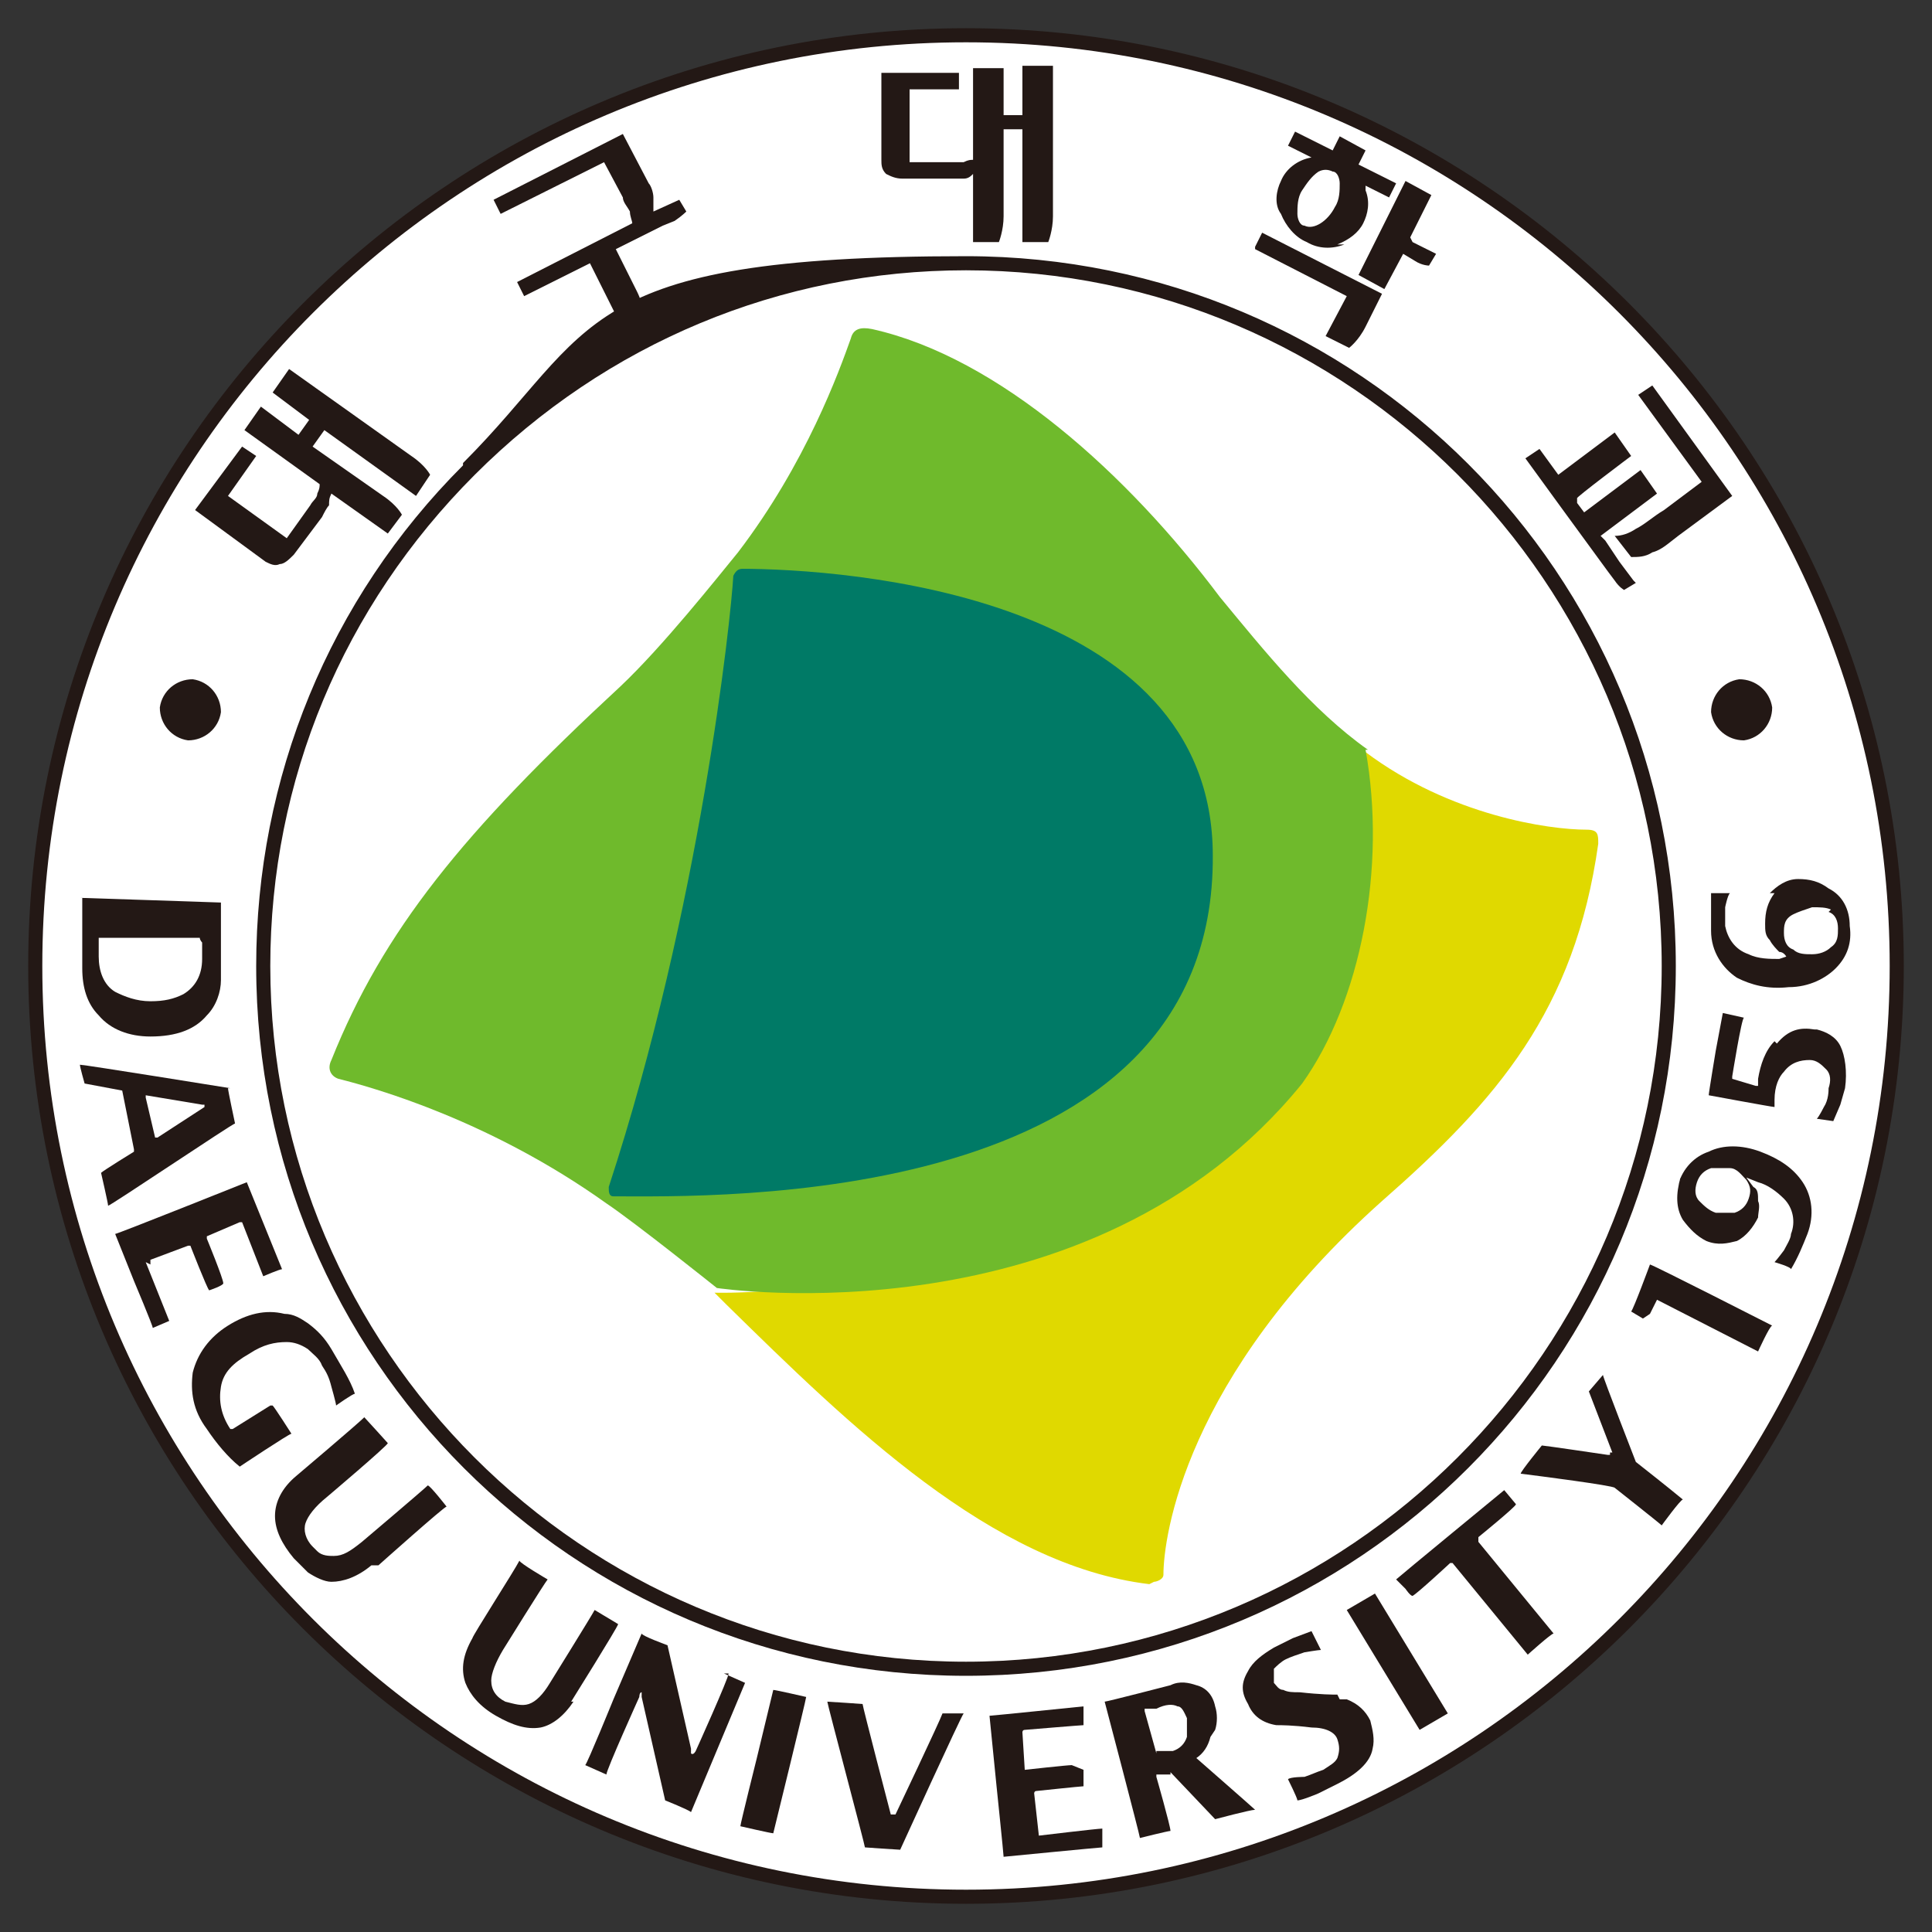
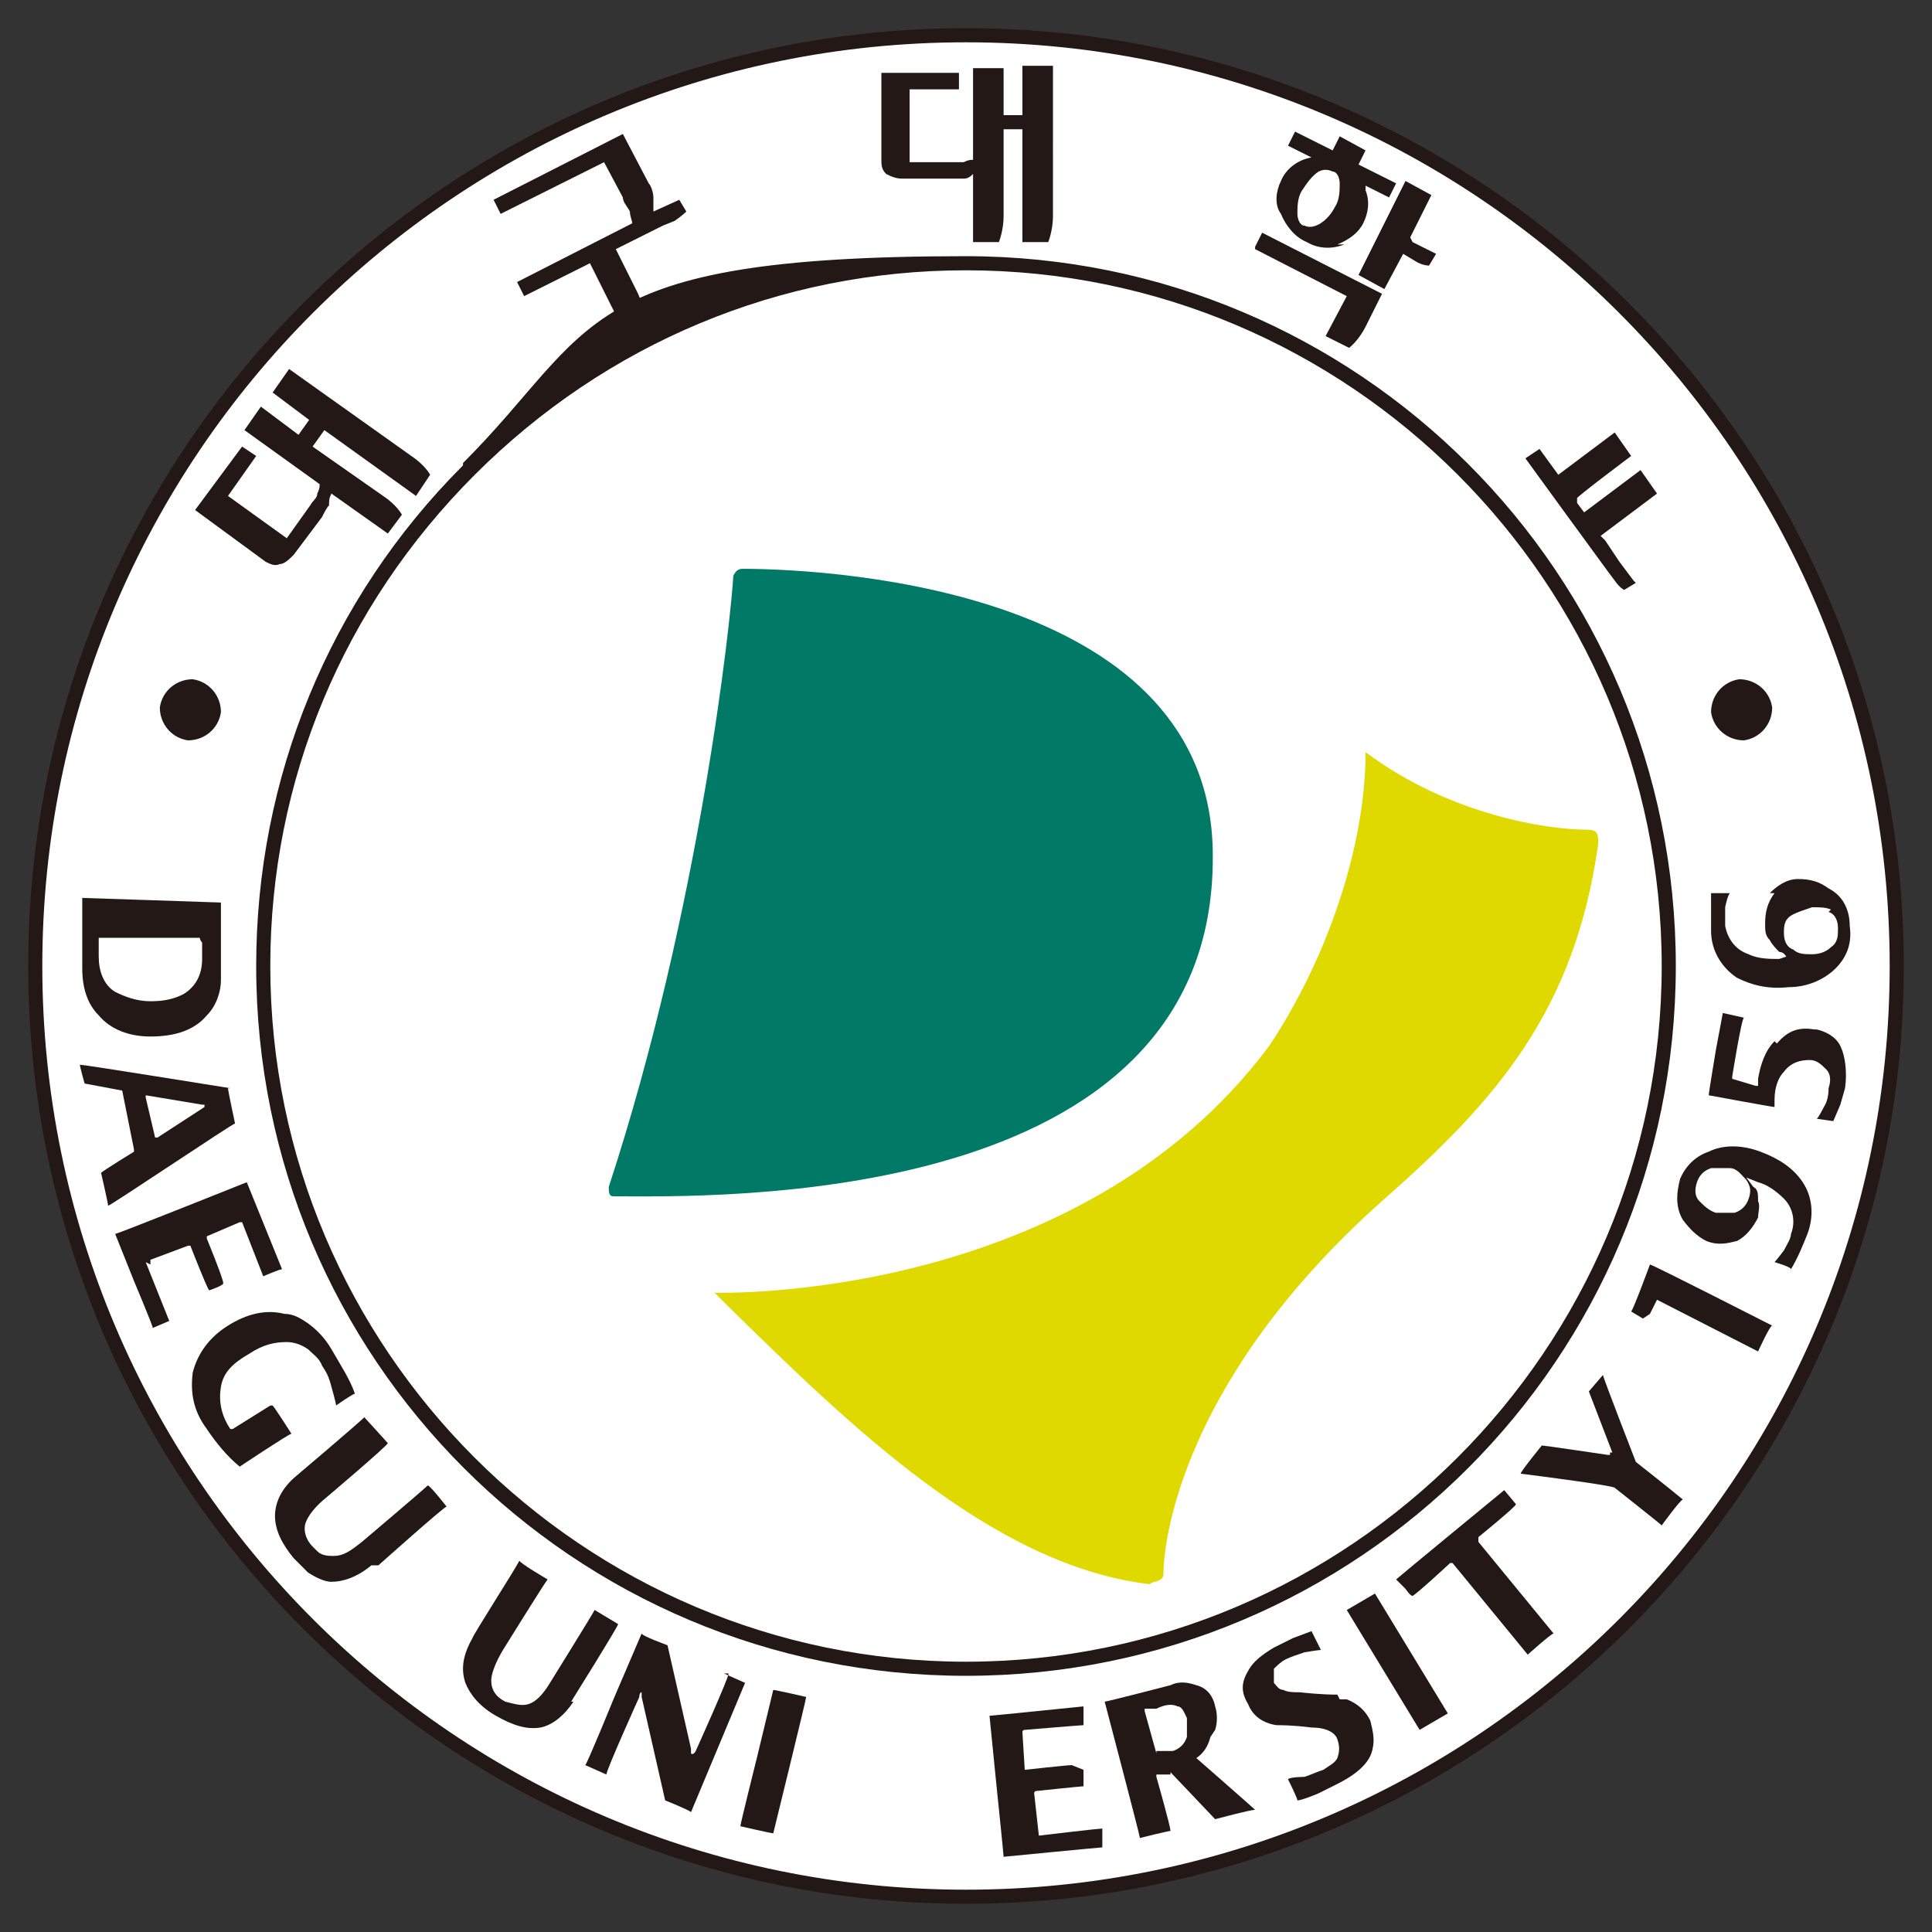
<svg xmlns="http://www.w3.org/2000/svg" id="Layer_2" data-name="Layer 2" version="1.1" viewBox="0 0 82.2 82.2">
  <rect x="0" y="0" width="82.2" height="82.2" fill="#333333" stroke="none" />
  <defs>
    <style>
      .cls-1 {
        fill: #e0d900;
      }

      .cls-1, .cls-2, .cls-3, .cls-4, .cls-5 {
        stroke-width: 0px;
      }

      .cls-2 {
        fill: #6fba2c;
      }

      .cls-3 {
        fill: #fff;
      }

      .cls-4 {
        fill: #231815;
      }

      .cls-5 {
        fill: #007a66;
      }
    </style>
  </defs>
  <path class="cls-3" d="M41.1,1.5C19.2,1.5,1.5,19.2,1.5,41.1s17.7,39.6,39.6,39.6,39.6-17.7,39.6-39.6S63,1.5,41.1,1.5Z" />
  <path class="cls-4" d="M1.2,41.1c0,22,17.9,39.9,39.9,39.9s39.9-17.9,39.9-39.9S63.1,1.2,41.1,1.2,1.2,19.1,1.2,41.1ZM1.8,41.1C1.8,19.4,19.4,1.8,41.1,1.8s39.3,17.6,39.3,39.3-17.6,39.3-39.3,39.3S1.8,62.8,1.8,41.1Z" />
  <path class="cls-4" d="M19.7,19.8c-5.7,5.7-8.8,13.3-8.8,21.3,0,16.7,13.5,30.2,30.2,30.2s30.2-13.5,30.2-30.2-13.5-30.2-30.2-30.2-15.7,3.1-21.4,8.8ZM11.5,41.1c0-7.9,3.1-15.3,8.7-20.9,5.6-5.6,13-8.7,20.9-8.7,16.3,0,29.6,13.3,29.6,29.6s-13.3,29.6-29.6,29.6-29.6-13.3-29.6-29.6Z" />
  <g>
    <g>
      <g>
        <path class="cls-4" d="M3.5,38.2c0,0,0,3,0,3,0,.8.2,1.5.7,2h0c.5.6,1.3.9,2.2.9,1.1,0,1.9-.3,2.4-.9h0c.4-.4.6-1,.6-1.5,0,0,0-3.2,0-3.3,0,0-5.9-.2-6-.2ZM8.6,40.8c0,.7-.3,1.2-.8,1.5-.4.2-.8.3-1.4.3-.6,0-1.1-.2-1.5-.4-.5-.3-.7-.9-.7-1.5,0,0,0-.4,0-.4v-.4c0,0,.1,0,.2,0h4.1c0,.1.1.2.1.2v.8Z" />
        <path class="cls-4" d="M9.8,46.3c0,0-6.2-1-6.4-1,0,.1.2.8.2.8,0,0,1.6.3,1.6.3h0c0,0,.5,2.5.5,2.5,0,0,0,0,0,.1,0,0-1.3.8-1.4.9,0,0,.3,1.3.3,1.4.1,0,5.3-3.5,5.4-3.5,0,0-.3-1.4-.3-1.5ZM8.7,47h0c0,0,0,0,0,.1l-2,1.3s0,0-.1,0c0,0,0,0,0,0l-.4-1.7s0,0,0-.1c0,0,0,0,0,0l2.4.4s0,0,0,0Z" />
        <path class="cls-4" d="M6.4,53.8h0s0,0,0,0h0c0,0,0-.2,0-.2l1.6-.6s0,0,.1,0h0s.7,1.8.8,1.9c0,0,.6-.2.6-.3,0-.2-.7-1.9-.7-1.9h0c0,0,0-.1,0-.1l1.4-.6s0,0,.1,0h0s.9,2.3.9,2.3c0,0,.7-.3.8-.3,0,0-1.5-3.7-1.5-3.7,0,0-5.5,2.2-5.6,2.2,0,0,.8,2,.8,2,0,0,.8,1.9.8,2,0,0,.7-.3.7-.3,0,0-1-2.5-1-2.5Z" />
        <path class="cls-4" d="M11.5,59.8c0,0-1.6,1-1.6,1,0,0,0,0-.1,0h0s0,0,0,0c-.4-.6-.5-1.2-.4-1.8.1-.6.5-1,1.2-1.4.6-.4,1.1-.5,1.6-.5.3,0,.6.1.9.3.2.2.5.4.6.7.2.3.3.5.4.9,0,0,.2.7.2.8,0,0,.7-.5.8-.5-.2-.6-.6-1.2-1-1.9-.3-.5-.6-.8-1-1.1-.3-.2-.6-.4-1-.4-.8-.2-1.6,0-2.4.5-.8.5-1.3,1.2-1.5,2-.1.8,0,1.6.6,2.4.4.6.9,1.2,1.4,1.6,0,0,2.1-1.4,2.2-1.4,0,0-.7-1.1-.8-1.2Z" />
        <path class="cls-4" d="M16.1,66.6s2.8-2.5,2.9-2.5c0,0-.7-.9-.8-.9-.2.2-2.8,2.4-2.8,2.4-.5.4-.8.6-1.2.6-.2,0-.5,0-.7-.2l-.2-.2c-.3-.3-.4-.7-.3-1,.1-.3.4-.7.9-1.1,0,0,2.6-2.2,2.6-2.3,0,0-.9-1-1-1.1-.3.3-2.9,2.5-2.9,2.5-.6.5-.9,1.1-.9,1.7,0,.6.3,1.2.8,1.8.2.2.4.4.6.6.3.2.7.4,1,.4.5,0,1.1-.2,1.7-.7Z" />
      </g>
      <g>
        <path class="cls-4" d="M24.3,72.4s2-3.2,2-3.3c0,0-1-.6-1-.6-.1.2-1.9,3.1-1.9,3.1-.3.5-.6.8-.9.9-.3.1-.6,0-1-.1-.4-.2-.6-.5-.6-.9,0-.3.2-.8.5-1.3,0,0,1.8-2.9,1.9-3,0,0-1.2-.7-1.2-.8-.2.4-2,3.2-2,3.3-.4.7-.5,1.3-.3,1.9.2.5.6,1,1.3,1.4h0c.7.4,1.3.6,1.9.5.5-.1,1-.5,1.4-1.1Z" />
        <path class="cls-4" d="M31,71.2c0,.2-1.4,3.3-1.4,3.3,0,0-.1.2-.2.1,0,0,0-.2,0-.2,0,0-1-4.4-1-4.4,0,0-1.1-.4-1.1-.5,0,0-1.2,2.8-1.2,2.8,0,0-1.1,2.7-1.2,2.8,0,0,.9.4.9.4,0-.2,1.4-3.3,1.4-3.3,0,0,0-.2.1-.2,0,0,0,.2,0,.2,0,0,1,4.4,1,4.4,0,0,1,.4,1.1.5,0,0,2.3-5.5,2.3-5.5,0,0-.9-.4-.9-.4Z" />
        <path class="cls-4" d="M32.9,71.9c0,0-.7,2.9-.7,2.9,0,0-.7,2.8-.7,2.9,0,0,1.3.3,1.4.3,0,0,1.4-5.7,1.4-5.8,0,0-1.3-.3-1.4-.3Z" />
-         <path class="cls-4" d="M40.1,72.9c-.1.3-2,4.3-2,4.3,0,0,0,0-.1,0h-.1c0,0-1.2-4.6-1.2-4.7,0,0-1.4-.1-1.5-.1,0,.1,1.6,6.1,1.6,6.2,0,0,1.4.1,1.5.1,0,0,2.6-5.7,2.7-5.8,0,0-.8,0-.9,0Z" />
        <path class="cls-4" d="M45.6,75.1c-.2,0-2,.2-2,.2,0,0,0,0,0,0h0c0,0-.1-1.6-.1-1.6,0,0,0-.1.1-.1,0,0,2.4-.2,2.5-.2,0,0,0-.7,0-.8,0,0-3.9.4-4,.4,0,0,.3,3,.3,3,0,0,.3,2.9.3,3,0,0,4.1-.4,4.2-.4,0,0,0-.7,0-.8-.2,0-2.7.3-2.7.3,0,0,0,0,0,0h0c0,0-.2-1.8-.2-1.8,0,0,0-.1.1-.1,0,0,1.9-.2,2-.2,0,0,0-.6,0-.7Z" />
        <path class="cls-4" d="M51.7,73.6c.1-.3.1-.7,0-1-.1-.5-.4-.8-.8-.9h0c-.3-.1-.7-.2-1.1,0,0,0-2.7.7-2.8.7,0,0,1.5,5.7,1.5,5.8,0,0,1.2-.3,1.3-.3,0-.2-.6-2.3-.6-2.3h0c0,0,0-.1,0-.1h.6c0-.1,0-.1,0-.1h0s1.9,2,1.9,2c0,0,1.5-.4,1.7-.4-.1-.1-2.5-2.2-2.5-2.2,0,0,0,0,0,0,0,0,0,0,0,0,.3-.2.5-.5.6-.9ZM49.7,74.5h-.5c0,.1,0,.1,0,.1h0c0,0-.5-1.8-.5-1.8h0c0,0,0-.1,0-.1h.5c.4-.2.7-.2.9-.1.2,0,.3.3.4.5,0,.3,0,.6,0,.8-.1.3-.3.5-.6.6Z" />
        <path class="cls-4" d="M56.9,72.1c-.2,0-.7,0-1.6-.1-.3,0-.5,0-.7-.1-.2,0-.3-.2-.4-.3,0-.2,0-.4,0-.6.1-.1.3-.3.5-.4.2-.1.5-.2.8-.3,0,0,.6-.1.7-.1,0,0-.4-.8-.4-.8,0,0-.8.3-.8.3l-.8.4c-.5.3-.9.6-1.1,1-.3.5-.3.9,0,1.4.2.5.6.8,1.2.9.2,0,.7,0,1.5.1.6,0,1,.2,1.1.5.1.3.1.5,0,.8-.1.2-.3.3-.6.5-.3.1-.5.2-.8.3,0,0-.6,0-.7.1,0,0,.4.8.4.9.2,0,.9-.3.9-.3l.8-.4c.8-.4,1.4-.9,1.5-1.5.1-.4,0-.8-.1-1.2-.2-.4-.5-.7-1-.9,0,0-.2,0-.3,0Z" />
        <path class="cls-4" d="M57.3,68.5c0,0,3.1,5.1,3.1,5.1,0,0,1.2-.7,1.2-.7,0,0-3.1-5.1-3.1-5.1,0,0-1.2.7-1.2.7Z" />
        <path class="cls-4" d="M59.8,67.6s.2.3.3.3c.2-.1,1.6-1.4,1.6-1.4,0,0,0,0,.1,0h0s3.2,3.9,3.2,3.9c0,0,1-.9,1.1-.9,0,0-3.2-3.9-3.2-3.9h0c0,0,0-.2,0-.2,0,0,1.6-1.3,1.6-1.4,0,0-.5-.6-.5-.6,0,0-4.5,3.7-4.6,3.8,0,0,.3.3.3.3Z" />
        <path class="cls-4" d="M68.5,61.8s0,0,0,.1c0,0,0,0-.1,0,0,0-2.7-.4-2.8-.4,0,0-.9,1.1-.9,1.2.8.1,3.9.5,4,.6h0s1.9,1.5,2,1.6c0,0,.8-1.1.9-1.1-.6-.5-2-1.6-2-1.6,0,0-1.4-3.6-1.4-3.7,0,0-.6.7-.6.7,0,0,1,2.6,1,2.6Z" />
      </g>
      <g>
        <path class="cls-4" d="M70.2,55.9s0,0,0,0c0,0,.3-.6.3-.6h0c0,0,0,0,0,0h0s4.3,2.2,4.3,2.2c0,0,.5-1.1.6-1.1,0,0-5.1-2.6-5.2-2.6,0,0-.7,1.9-.8,2,0,0,.5.3.5.3Z" />
        <path class="cls-4" d="M71.5,50.1c-.2.7-.2,1.3.1,1.8.3.4.6.7,1,.9.5.2.9.1,1.3,0,.4-.2.7-.6.9-1,0-.2.1-.5,0-.7,0-.3,0-.5-.2-.6l-.3-.4.5.2c.4.1.8.4,1.1.7.4.4.5,1,.3,1.5,0,.2-.2.5-.3.7,0,0-.3.4-.4.5,0,0,.7.2.7.3.3-.5.5-1,.7-1.5.3-.8.2-1.6-.2-2.2-.4-.6-1-1-1.8-1.3-.8-.3-1.6-.3-2.2,0-.6.2-1.1.7-1.3,1.4ZM73.6,49.7c.3,0,.5.3.7.5.2.3.2.5.1.8-.1.3-.3.5-.6.6-.2,0-.5,0-.8,0-.3-.1-.5-.3-.7-.5-.2-.2-.2-.5-.1-.8.1-.3.3-.5.6-.6.3,0,.5,0,.8,0Z" />
        <path class="cls-4" d="M75.5,44.3c-.4.4-.6,1-.7,1.6v.3c0,0-.1,0-.1,0h0s-1-.3-1-.3c0,0,0,0,0-.1,0,0,.4-2.5.5-2.5,0,0-.9-.2-.9-.2,0,0-.3,1.6-.3,1.6,0,0-.3,1.8-.3,1.9,0,0,2.7.5,2.8.5,0,0,0-.3,0-.3,0-.6.2-1,.4-1.2.3-.4.7-.5,1.1-.5.3,0,.5.2.7.4.2.2.2.5.1.8,0,.1,0,.5-.2.8,0,0-.2.4-.3.5,0,0,.7.1.7.1,0,0,.3-.7.3-.7l.2-.7c.1-.7,0-1.4-.2-1.8-.2-.4-.6-.6-1-.7,0,0,0,0-.1,0-.6-.1-1.1,0-1.6.6Z" />
        <path class="cls-4" d="M75.5,38h0c-.3.4-.4.8-.4,1.3,0,.3,0,.5.2.7.1.2.3.4.4.5.2,0,.3.2.3.2h0c0,0-.3.1-.3.1-.4,0-.9,0-1.3-.2-.6-.2-.9-.7-1-1.2,0-.3,0-.5,0-.8,0,0,.1-.5.2-.6-.1,0-.7,0-.8,0,0,.6,0,1.1,0,1.6,0,.9.5,1.6,1.1,2,.6.3,1.3.5,2.2.4.9,0,1.6-.4,2-.8.5-.5.7-1.1.6-1.8,0-.7-.3-1.3-.9-1.6-.4-.3-.8-.4-1.3-.4-.5,0-.9.3-1.2.6ZM77.8,38.8h0c.3.1.4.4.4.7,0,.3,0,.6-.3.8-.2.2-.5.3-.8.3-.3,0-.6,0-.8-.2-.3-.1-.4-.4-.4-.7,0-.3,0-.6.4-.8.2-.1.5-.2.8-.3.3,0,.6,0,.8.1Z" />
      </g>
    </g>
    <g>
      <path class="cls-4" d="M6.8,30.1c0,.7.5,1.3,1.2,1.4.7,0,1.3-.5,1.4-1.2,0-.7-.5-1.3-1.2-1.4-.7,0-1.3.5-1.4,1.2Z" />
      <path class="cls-4" d="M75.4,30.1c0,.7-.5,1.3-1.2,1.4-.7,0-1.3-.5-1.4-1.2,0-.7.5-1.3,1.2-1.4.7,0,1.3.5,1.4,1.2Z" />
    </g>
    <g>
      <path class="cls-4" d="M13.2,17.8l-.5.7-1.6-1.2-.7,1,3.2,2.3c0,.1,0,.2-.1.4,0,.2-.2.3-.3.5l-1,1.4-2.5-1.8,1.2-1.7-.6-.4-2,2.7,3,2.2c.2.1.4.2.6.1.2,0,.4-.2.6-.4l1.2-1.6c.1-.2.2-.4.3-.5,0-.2,0-.3.1-.5l2.4,1.7.6-.8s-.2-.4-.8-.8l-3-2.1.5-.7,3.9,2.8.6-.9s-.2-.4-.8-.8l-5.2-3.7-.7,1,1.6,1.2Z" />
      <path class="cls-4" d="M27.8,9c0-.1,0-.3,0-.6,0-.2-.1-.5-.2-.6l-1.1-2.1-5.5,2.8.3.6,4.4-2.2.8,1.5c0,.2.2.4.3.6,0,.2.1.4.1.5l-4.9,2.5.3.6,2.8-1.4,1.4,2.8.9-.5s0-.5-.3-1.1l-.9-1.8,2-1,.5-.2c.3-.2.5-.4.5-.4l-.3-.5-1.1.5Z" />
      <path class="cls-4" d="M43.5,4.9h-.8v-2h-1.3v3.9c-.1,0-.2,0-.4.1-.2,0-.4,0-.6,0h-1.7v-3.1h2.1v-.7h-3.3v3.7c0,.2,0,.4.2.6.2.1.4.2.7.2h2c.2,0,.4,0,.6,0,.2,0,.3-.1.4-.2v2.9h1.1s.2-.5.2-1.1v-3.7h.8v4.8h1.1s.2-.5.2-1.1V2.8h-1.3v2Z" />
      <path class="cls-4" d="M56.9,10.4c.5-.2.9-.5,1.1-.9.2-.4.3-.9.1-1.4,0,0,0-.2,0-.2l1,.5.3-.6-1.6-.8.3-.6-1.1-.6-.3.6-1.6-.8-.3.6,1,.5c-.6.1-1.1.5-1.3,1-.2.4-.3,1,0,1.4.2.5.6,1,1.1,1.2.5.3,1.1.3,1.6.1ZM55.2,9.1c0-.3,0-.7.2-1,.2-.3.4-.6.7-.8.2-.1.4-.1.6,0,.2,0,.3.3.3.5,0,.3,0,.7-.2,1-.3.6-.9,1-1.3.8-.2,0-.3-.3-.3-.5ZM60,10.1l.9-1.8-1.1-.6-2,4,1.1.6.8-1.5.5.3c.3.2.6.2.6.2l.3-.5-1-.5ZM53.4,10.6l3.9,2-.9,1.7,1,.5s.4-.3.7-.9l.7-1.4-5.1-2.6-.3.6Z" />
      <g>
-         <path class="cls-4" d="M70.8,21.7c-.5.3-.8.6-1.2.8-.3.2-.6.3-.9.3l.7.9c.3,0,.6,0,.9-.2.4-.1.7-.4,1.1-.7l2.3-1.7-3.4-4.7-.6.4,2.7,3.7-1.6,1.2Z" />
        <path class="cls-4" d="M69.5,24.7l-.6-.8-.6-.9-.2-.2,2.4-1.8-.7-1-2.4,1.8-.3-.4v-.2c-.1,0,2.3-1.8,2.3-1.8l-.7-1-2.4,1.8-.8-1.1-.6.4,1.6,2.2h0l1.9,2.6.3.4s0,0,0,0c.2.3.4.4.4.4l.5-.3h0Z" />
      </g>
    </g>
  </g>
  <g>
    <path class="cls-1" d="M49.1,67.3c.1,0,.4-.1.4-.3,0-1.6.9-8.4,9.3-15.9,4.9-4.3,8.2-8.1,9.2-15.2,0-.4,0-.6-.5-.6-1.6,0-5.8-.6-9.4-3.3,0,4.1-1.7,8.9-4.1,12.5-8.2,11-23.6,10.5-23.6,10.5h0c.2.2.4.4.5.5,5.2,5.1,11.3,11.1,18,11.9Z" />
-     <path class="cls-2" d="M58.2,31.9c-2.4-1.7-4.4-4.2-6.3-6.5-3.9-5.2-9.4-10.2-14.8-11.4-.5-.1-.8,0-.9.4-.5,1.4-1.9,5.3-4.8,9.1-.9,1.1-3.2,4-5,5.7-6.7,6.2-10.1,10.4-12.3,15.9-.2.4,0,.7.3.8,1.6.4,6.5,1.8,11.4,5.3,1.2.8,4.7,3.6,4.7,3.6,0,0,15.9,2.4,24.9-8.7,2.5-3.5,3.6-9.2,2.7-14.2Z" />
    <path class="cls-5" d="M31.6,24.2c-.2,0-.3.1-.4.3-.1,1.8-1.4,14.1-5.3,26,0,.2,0,.4.2.4,4.2,0,25.6.6,25.5-14.5,0-11.1-15.6-12.2-20.1-12.2Z" />
  </g>
</svg>